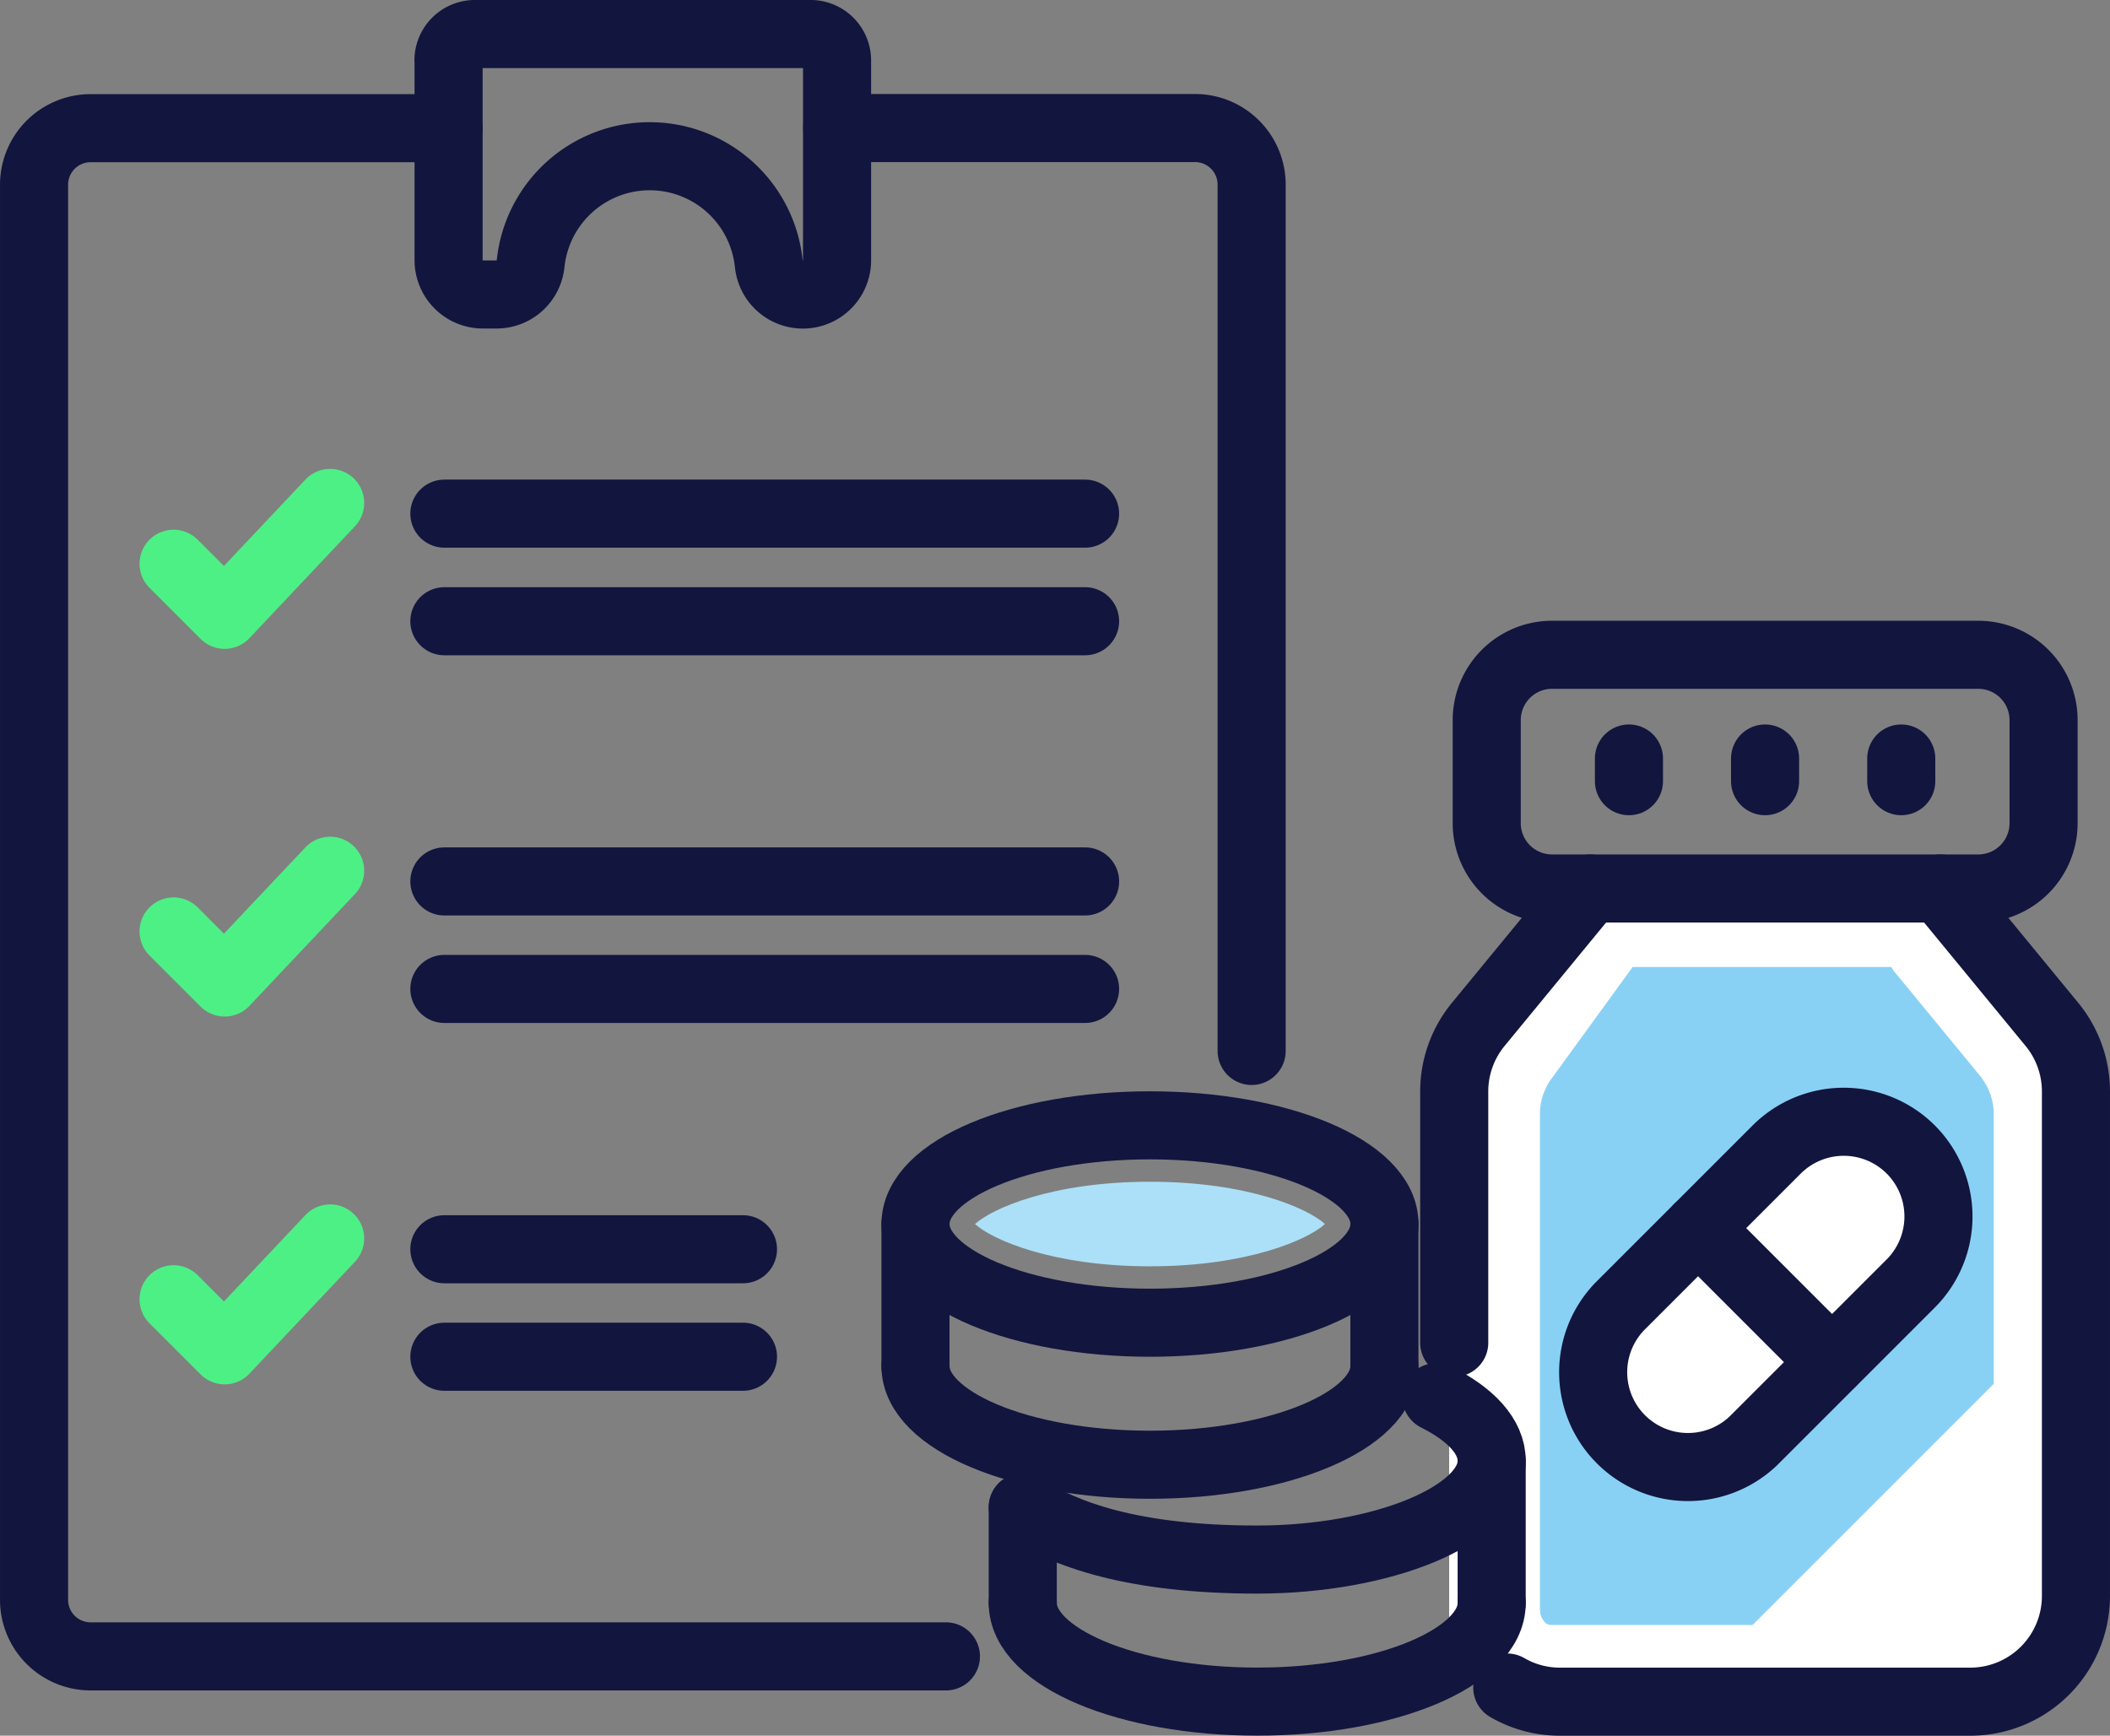
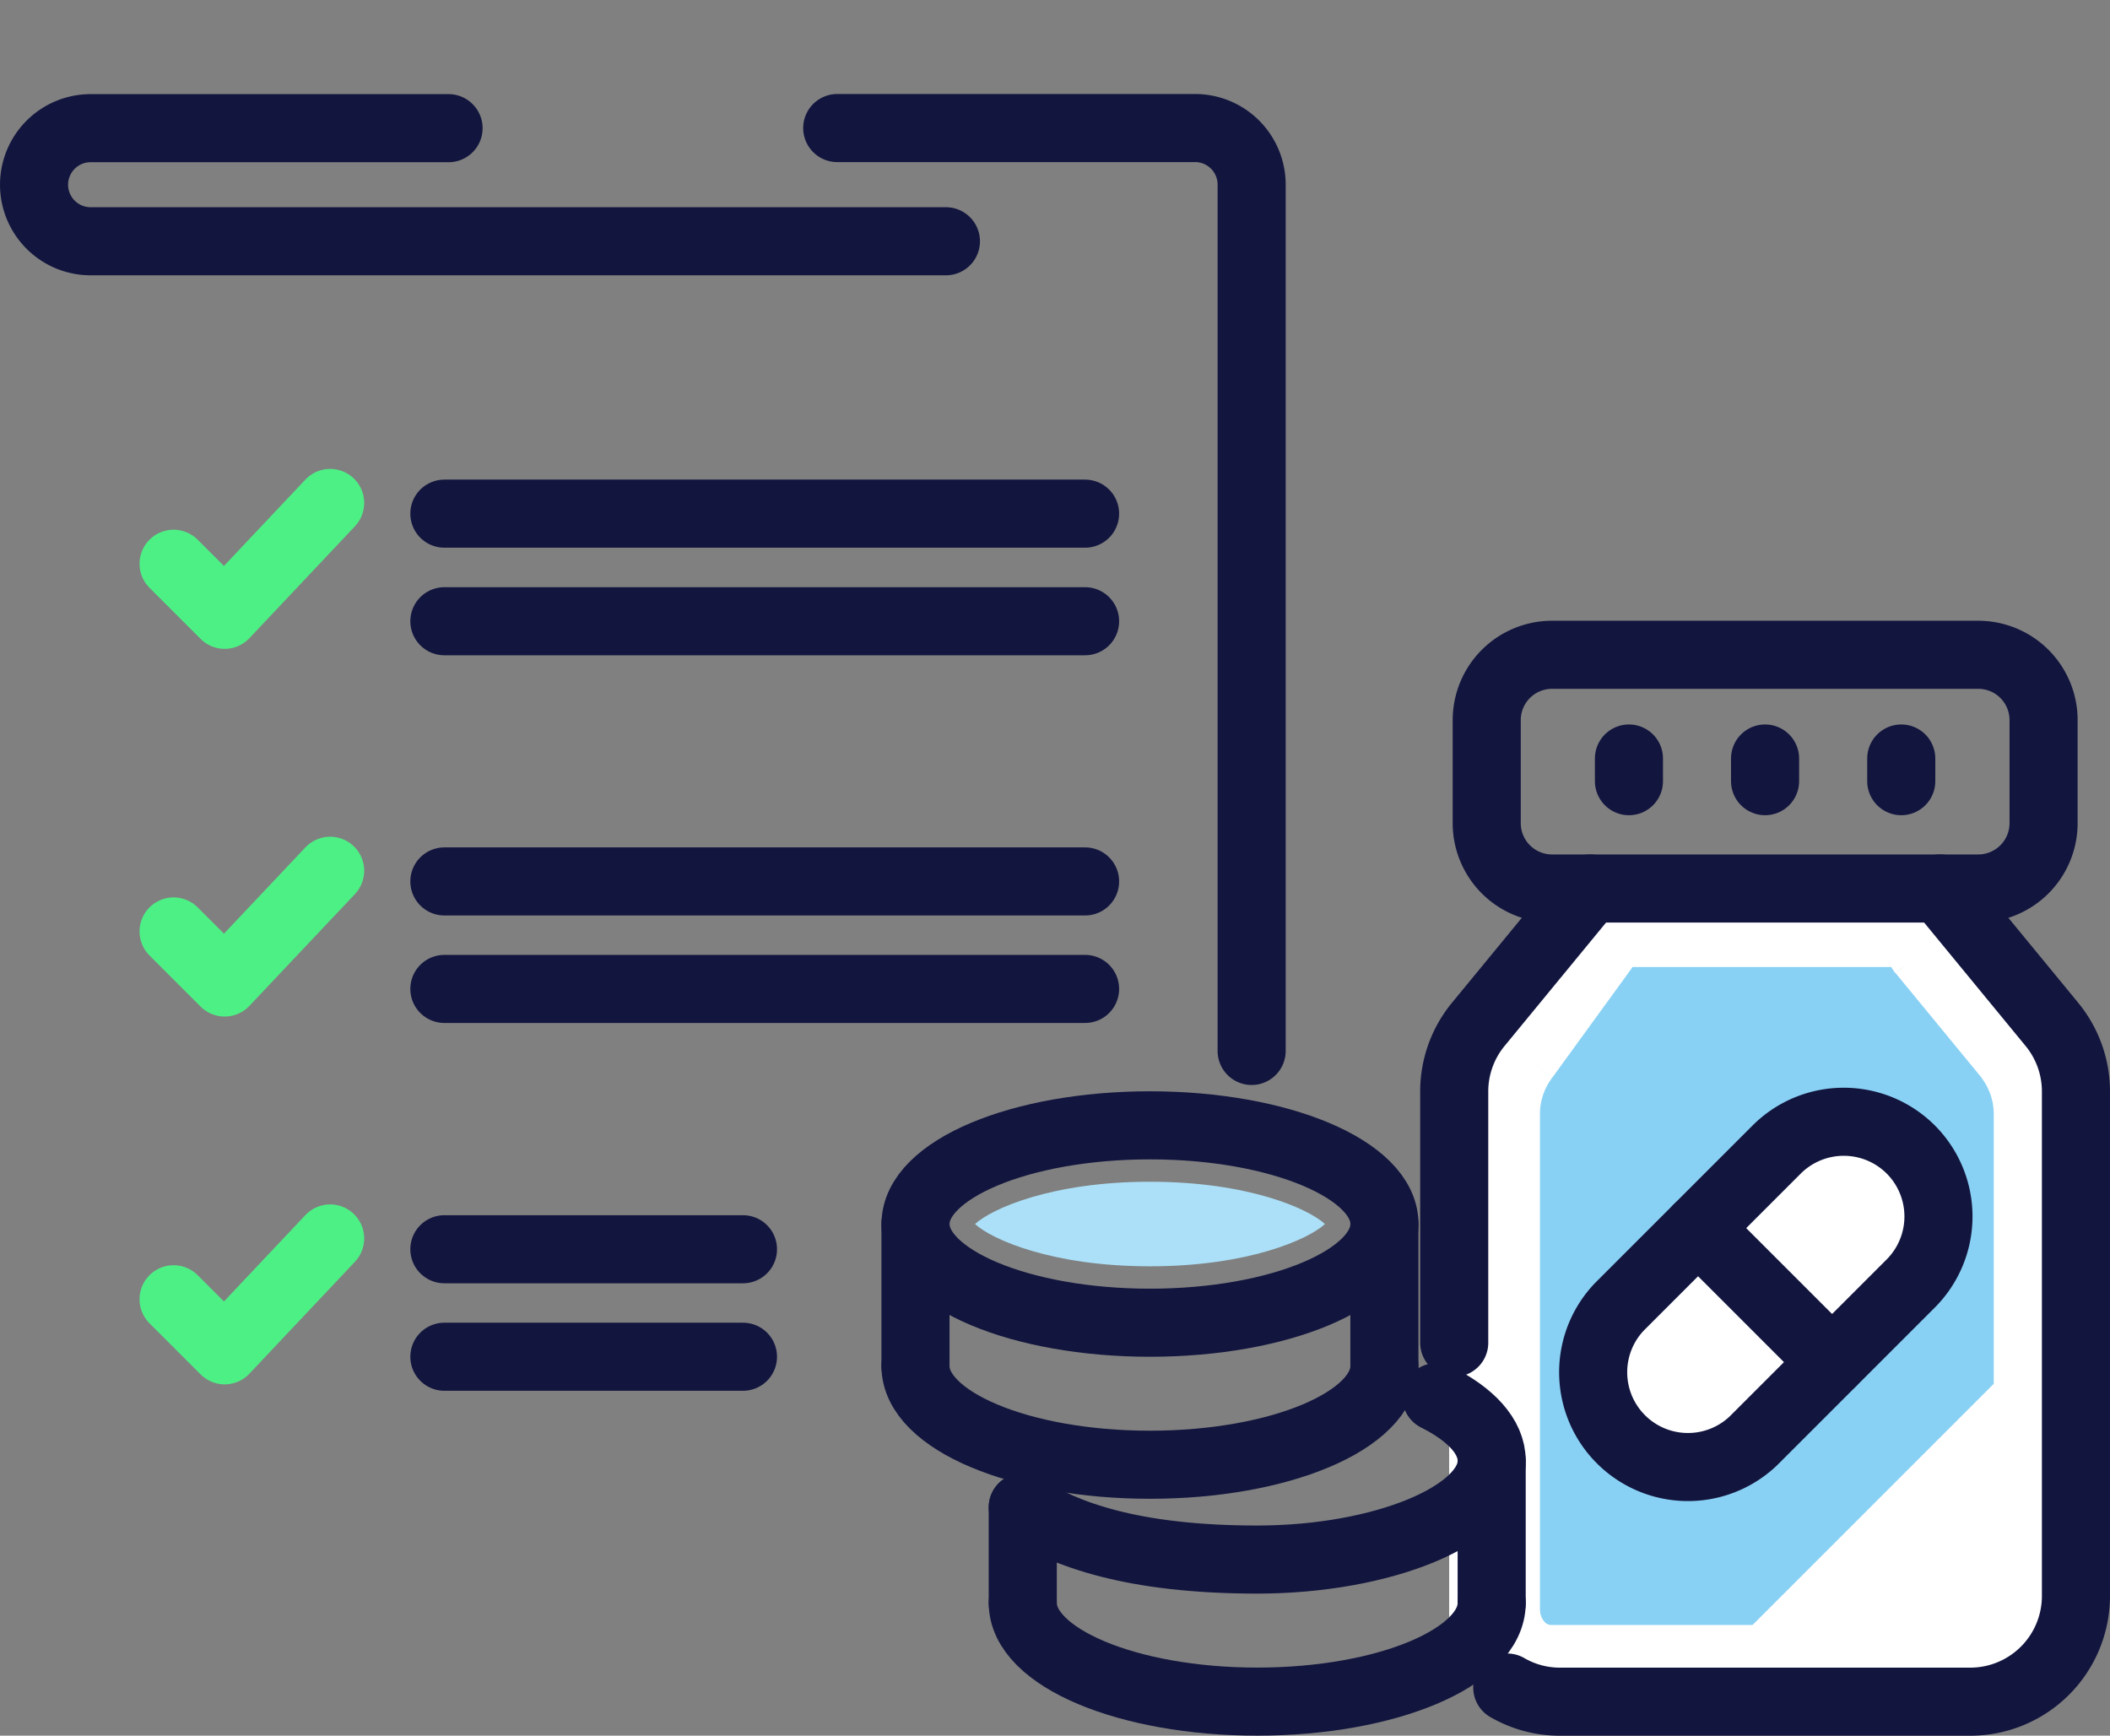
<svg xmlns="http://www.w3.org/2000/svg" width="66.42" height="54.639" viewBox="0 0 66.42 54.639">
  <rect x="0" y="0" width="66.42" height="54.639" fill="#808080" stroke="none" />
  <g id="icon-large-role-associations-4" transform="translate(-16.7 -13.13)">
    <path id="Path_392" data-name="Path 392" d="M56.1,46.214V18.941a1.781,1.781,0,0,0-1.78-1.78H43.055" fill="none" stroke="#12153e" stroke-linecap="round" stroke-linejoin="round" stroke-width="2.143" />
-     <path id="Path_393" data-name="Path 393" d="M30.82,17.165H19.552a1.781,1.781,0,0,0-1.78,1.78V63.494a1.781,1.781,0,0,0,1.78,1.78H46.476" fill="none" stroke="#12153e" stroke-linecap="round" stroke-linejoin="round" stroke-width="2.143" />
-     <path id="Path_394" data-name="Path 394" d="M30.821,15.032v6.293A1.079,1.079,0,0,0,31.9,22.4h.432a1.074,1.074,0,0,0,1.066-.936l.017-.134a3.768,3.768,0,0,1,7.473,0l.017.134a1.077,1.077,0,0,0,2.145-.143V15.032a.833.833,0,0,0-.831-.831H31.648a.833.833,0,0,0-.831.831Z" fill="none" stroke="#12153e" stroke-linecap="round" stroke-linejoin="round" stroke-width="2.143" />
+     <path id="Path_393" data-name="Path 393" d="M30.82,17.165H19.552a1.781,1.781,0,0,0-1.78,1.78a1.781,1.781,0,0,0,1.78,1.78H46.476" fill="none" stroke="#12153e" stroke-linecap="round" stroke-linejoin="round" stroke-width="2.143" />
    <path id="Path_395" data-name="Path 395" d="M30.688,55.841h9.4" fill="none" stroke="#12153e" stroke-linecap="round" stroke-linejoin="round" stroke-width="2.143" />
    <path id="Path_396" data-name="Path 396" d="M30.688,52.457h9.4" fill="none" stroke="#12153e" stroke-linecap="round" stroke-linejoin="round" stroke-width="2.143" />
    <path id="Path_397" data-name="Path 397" d="M27.093,52.117l-3.321,3.522-1.608-1.608" fill="none" stroke="#4df085" stroke-linecap="round" stroke-linejoin="round" stroke-width="2.143" />
    <path id="Path_398" data-name="Path 398" d="M30.688,44.262H50.857" fill="none" stroke="#12153e" stroke-linecap="round" stroke-linejoin="round" stroke-width="2.143" />
    <path id="Path_399" data-name="Path 399" d="M30.688,40.878H50.857" fill="none" stroke="#12153e" stroke-linecap="round" stroke-linejoin="round" stroke-width="2.143" />
    <path id="Path_400" data-name="Path 400" d="M27.093,40.542,23.772,44.06l-1.608-1.608" fill="none" stroke="#4df085" stroke-linecap="round" stroke-linejoin="round" stroke-width="2.143" />
    <path id="Path_401" data-name="Path 401" d="M30.688,32.687H50.857" fill="none" stroke="#12153e" stroke-linecap="round" stroke-linejoin="round" stroke-width="2.143" />
    <path id="Path_402" data-name="Path 402" d="M30.688,29.3H50.857" fill="none" stroke="#12153e" stroke-linecap="round" stroke-linejoin="round" stroke-width="2.143" />
    <path id="Path_403" data-name="Path 403" d="M27.093,28.963l-3.321,3.522-1.608-1.608" fill="none" stroke="#4df085" stroke-linecap="round" stroke-linejoin="round" stroke-width="2.143" />
    <path id="Path_404" data-name="Path 404" d="M66.848,42.857,64.41,46.21a3.32,3.32,0,0,0-.664,2V63.8a1.848,1.848,0,0,0,1.772,1.915h13.6A1.849,1.849,0,0,0,80.889,63.8V48.212a3.3,3.3,0,0,0-.664-2l-2.757-3.353" fill="#89d1f4" />
    <path id="Path_405" data-name="Path 405" d="M66.848,42.143a.714.714,0,1,0,0,1.429V42.143Zm10.62,1.429a.714.714,0,1,0,0-1.429v1.429Zm-10.62-.714v.714h10.62V42.143H66.848ZM68,43.7a1.429,1.429,0,1,0-2.311-1.68l1.156.84ZM64.41,46.21l1.137.864.018-.024Zm15.814,0,1.135-.868-.031-.04ZM78.571,41.95a1.429,1.429,0,0,0-2.207,1.815l1.1-.907Zm-11.723.907-1.156-.84L63.255,45.37l1.156.84,1.156.84L68,43.7ZM64.41,46.21l-1.137-.864a4.748,4.748,0,0,0-.955,2.866h2.857a1.891,1.891,0,0,1,.373-1.137Zm-.664,2H62.318V63.8h2.857V48.212Zm0,15.587H62.318a3.275,3.275,0,0,0,3.2,3.343V64.285a.278.278,0,0,1-.2-.1.561.561,0,0,1-.139-.383Zm1.772,1.915v1.429h13.6V64.285h-13.6Zm13.6,0v1.429a3.275,3.275,0,0,0,3.2-3.343H79.46a.561.561,0,0,1-.139.383.278.278,0,0,1-.2.1ZM80.889,63.8h1.428V48.212H79.46V63.8Zm0-15.587h1.428a4.731,4.731,0,0,0-.958-2.869l-1.135.868-1.135.868a1.876,1.876,0,0,1,.371,1.134Zm-.664-2,1.1-.907L78.571,41.95l-1.1.907-1.1.907,2.757,3.353Z" fill="#fff" />
    <path id="Path_406" data-name="Path 406" d="M80.654,65.219V55.5l-10,10h9.719A.28.28,0,0,0,80.654,65.219Z" fill="#fff" />
    <path id="Path_407" data-name="Path 407" d="M76.848,49.316a2.987,2.987,0,0,1,0,4.219l-4.95,4.95a2.984,2.984,0,0,1-4.219-4.219l4.95-4.95A2.987,2.987,0,0,1,76.848,49.316Z" fill="#fff" stroke="#12153e" stroke-linecap="round" stroke-linejoin="round" stroke-width="2.143" />
    <path id="Path_408" data-name="Path 408" d="M74.369,56.008l-4.215-4.215" fill="none" stroke="#12153e" stroke-linecap="round" stroke-linejoin="round" stroke-width="2.143" />
    <path id="Path_409" data-name="Path 409" d="M62.477,55.4V47.49a3.327,3.327,0,0,1,.76-2.116L66.751,41.1" fill="none" stroke="#12153e" stroke-linecap="round" stroke-linejoin="round" stroke-width="2.143" />
    <path id="Path_410" data-name="Path 410" d="M77.774,41.1l3.514,4.274a3.326,3.326,0,0,1,.76,2.116V63.368A3.329,3.329,0,0,1,78.719,66.7H65.809a3.293,3.293,0,0,1-1.662-.445" fill="none" stroke="#12153e" stroke-linecap="round" stroke-linejoin="round" stroke-width="2.143" />
    <path id="Path_411" data-name="Path 411" d="M65.558,41.1H78.972a2.057,2.057,0,0,0,2.057-2.057V35.8a2.057,2.057,0,0,0-2.057-2.057H65.558A2.057,2.057,0,0,0,63.5,35.8v3.242A2.057,2.057,0,0,0,65.558,41.1Z" fill="none" stroke="#12153e" stroke-linecap="round" stroke-linejoin="round" stroke-width="2.143" />
    <path id="Path_412" data-name="Path 412" d="M76.549,37.008v.714" fill="none" stroke="#12153e" stroke-linecap="round" stroke-linejoin="round" stroke-width="2.143" />
    <path id="Path_413" data-name="Path 413" d="M72.262,37.008v.714" fill="none" stroke="#12153e" stroke-linecap="round" stroke-linejoin="round" stroke-width="2.143" />
    <path id="Path_414" data-name="Path 414" d="M67.977,37.008v.714" fill="none" stroke="#12153e" stroke-linecap="round" stroke-linejoin="round" stroke-width="2.143" />
    <path id="Path_415" data-name="Path 415" d="M48.895,60.58c1.318.852,3.455,1.646,7.381,1.646s7.381-1.39,7.381-3.107c0-.764-.655-1.465-1.742-2.007" fill="none" stroke="#12153e" stroke-linecap="round" stroke-linejoin="round" stroke-width="2.143" />
    <path id="Path_416" data-name="Path 416" d="M48.895,63.591c0,1.717,3.3,3.107,7.381,3.107s7.381-1.39,7.381-3.107" fill="none" stroke="#12153e" stroke-linecap="round" stroke-linejoin="round" stroke-width="2.143" />
    <path id="Path_417" data-name="Path 417" d="M48.895,63.591v-3.01" fill="none" stroke="#12153e" stroke-linecap="round" stroke-linejoin="round" stroke-width="2.143" />
    <path id="Path_418" data-name="Path 418" d="M63.656,63.591V59.115" fill="none" stroke="#12153e" stroke-linecap="round" stroke-linejoin="round" stroke-width="2.143" />
    <path id="Path_419" data-name="Path 419" d="M52.9,54.77c4.076,0,7.381-1.391,7.381-3.107s-3.3-3.107-7.381-3.107-7.381,1.391-7.381,3.107S48.822,54.77,52.9,54.77Z" fill="none" stroke="#12153e" stroke-linecap="round" stroke-linejoin="round" stroke-width="2.143" />
    <path id="Path_420" data-name="Path 420" d="M52.9,52.994c3.082,0,4.979-.844,5.508-1.331-.529-.487-2.422-1.331-5.508-1.331s-4.975.844-5.508,1.331C47.922,52.15,49.815,52.994,52.9,52.994Z" fill="#ace0f8" />
    <path id="Path_421" data-name="Path 421" d="M45.518,56.134c0,1.717,3.3,3.107,7.381,3.107s7.381-1.39,7.381-3.107" fill="none" stroke="#12153e" stroke-linecap="round" stroke-linejoin="round" stroke-width="2.143" />
    <path id="Path_422" data-name="Path 422" d="M45.518,56.134V51.663" fill="none" stroke="#12153e" stroke-linecap="round" stroke-linejoin="round" stroke-width="2.143" />
    <path id="Path_423" data-name="Path 423" d="M60.279,56.134V51.663" fill="none" stroke="#12153e" stroke-linecap="round" stroke-linejoin="round" stroke-width="2.143" />
  </g>
</svg>